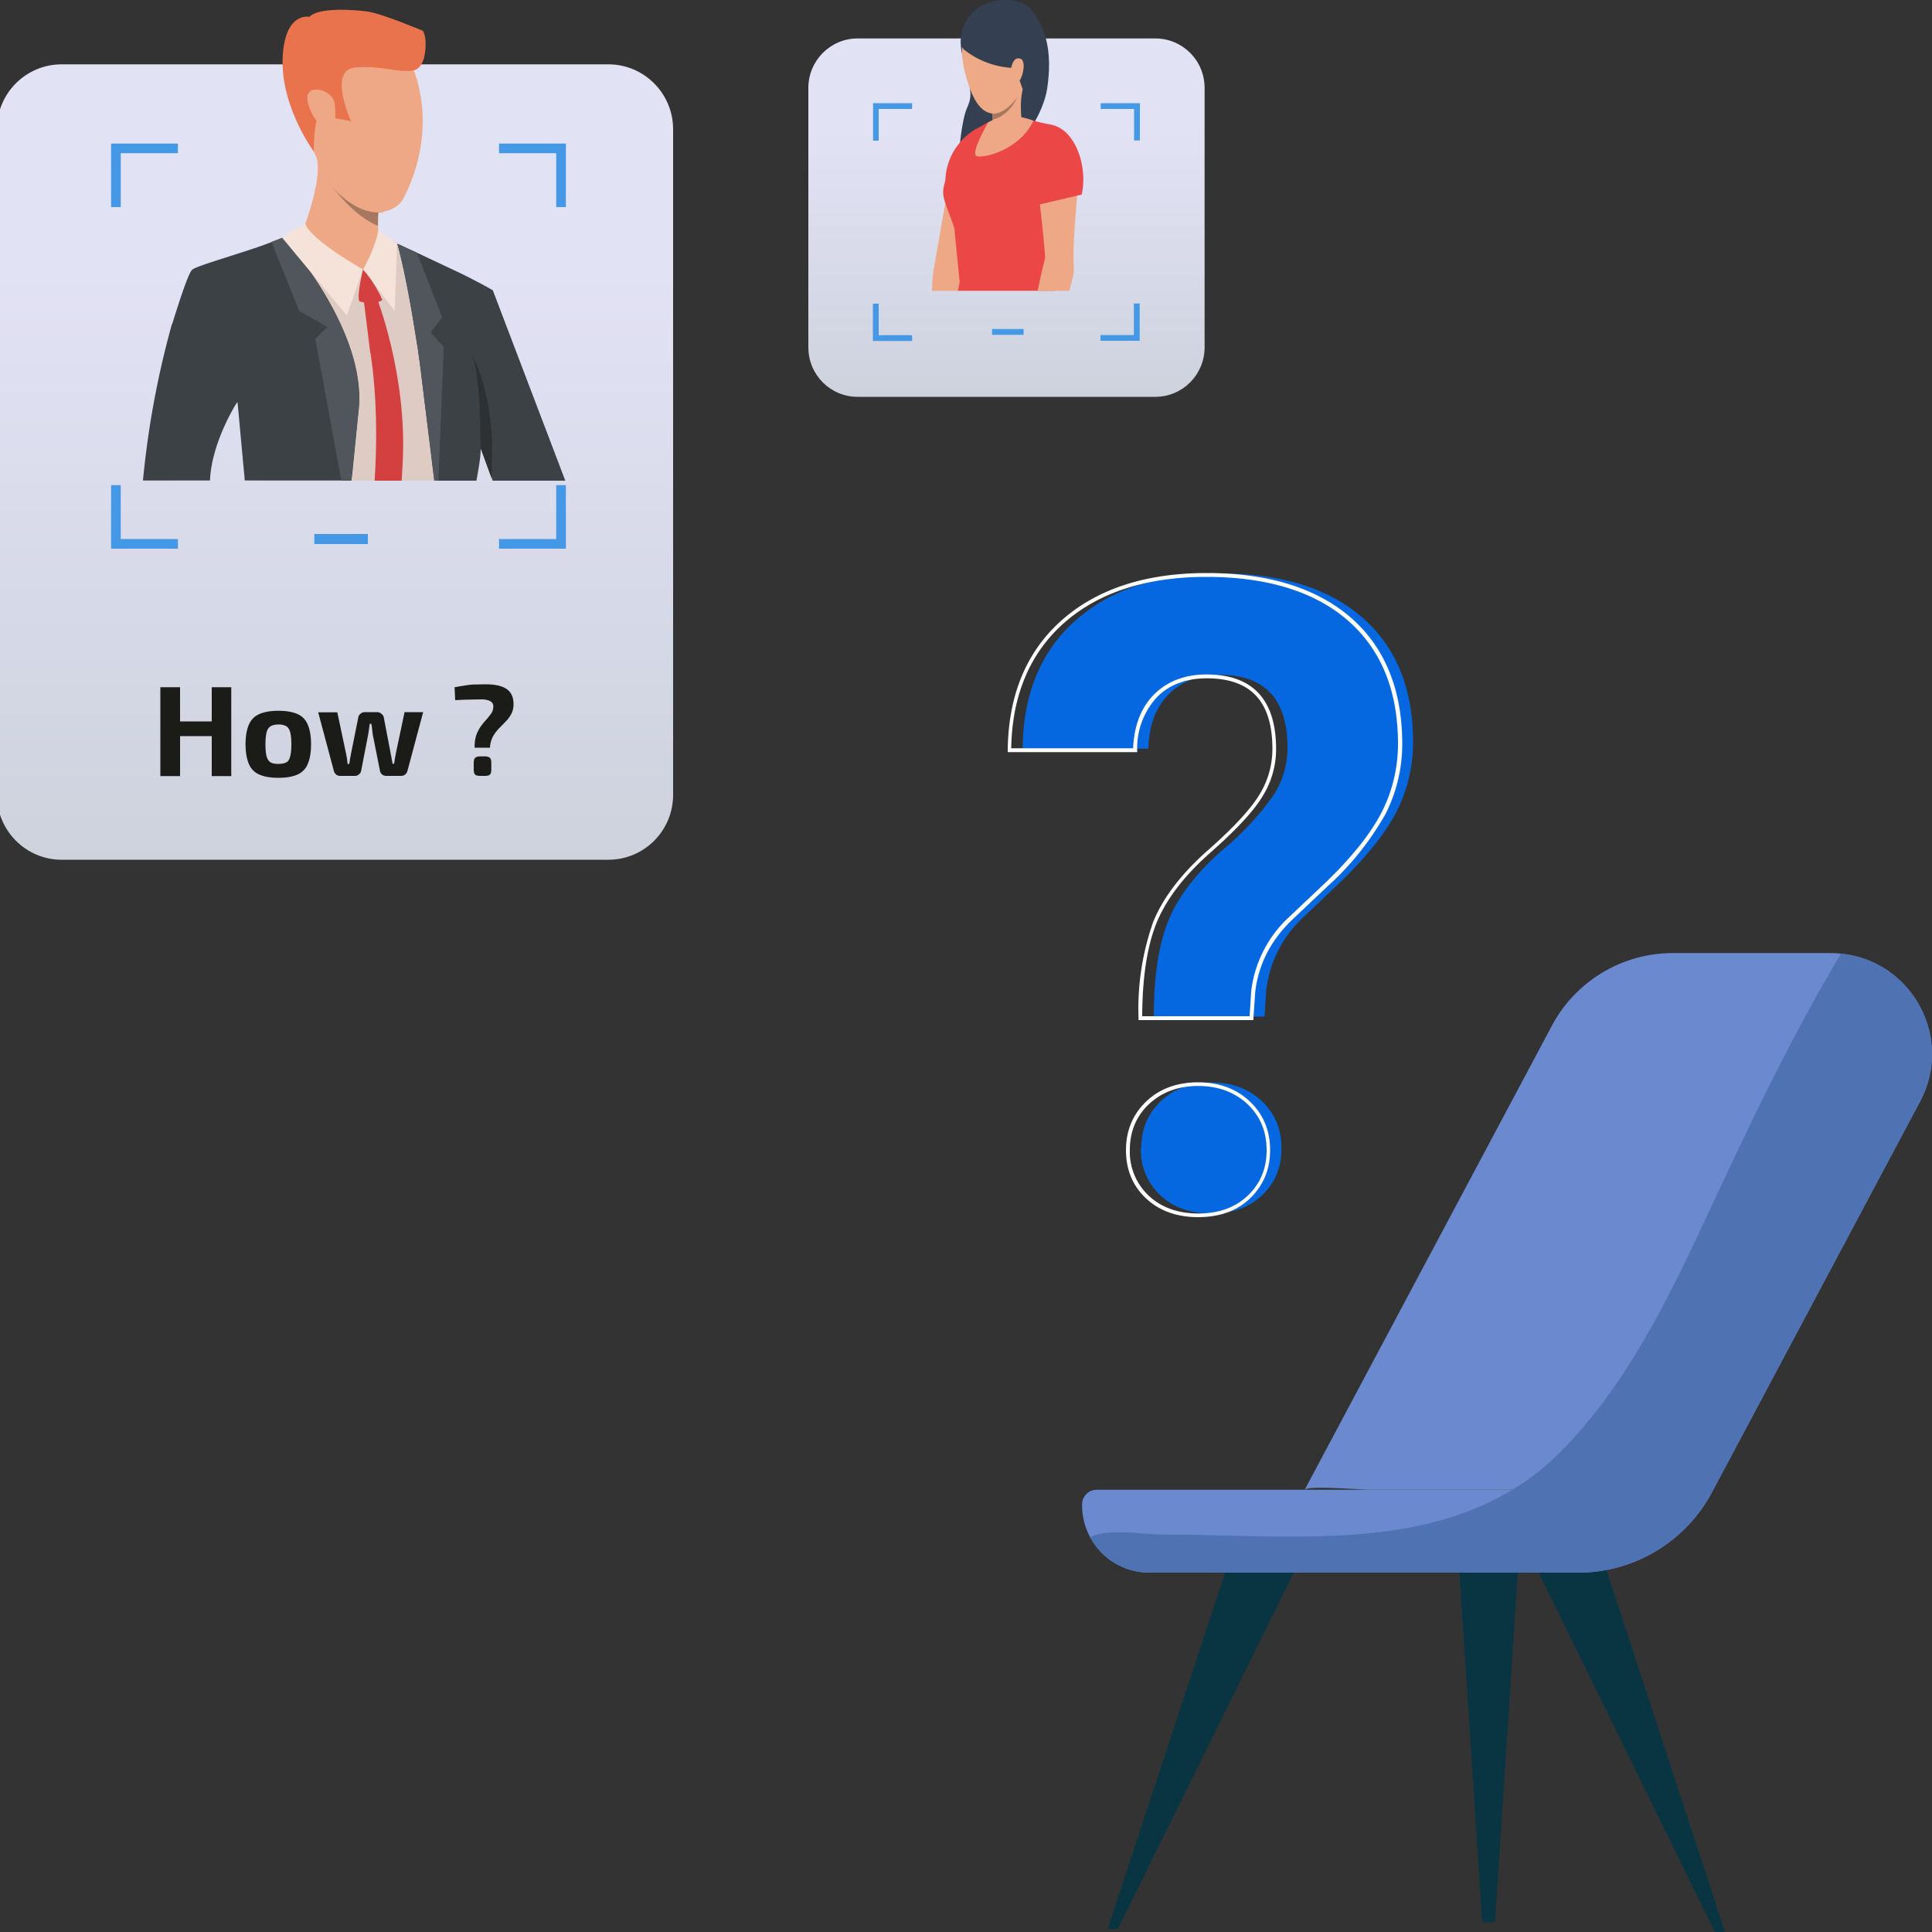
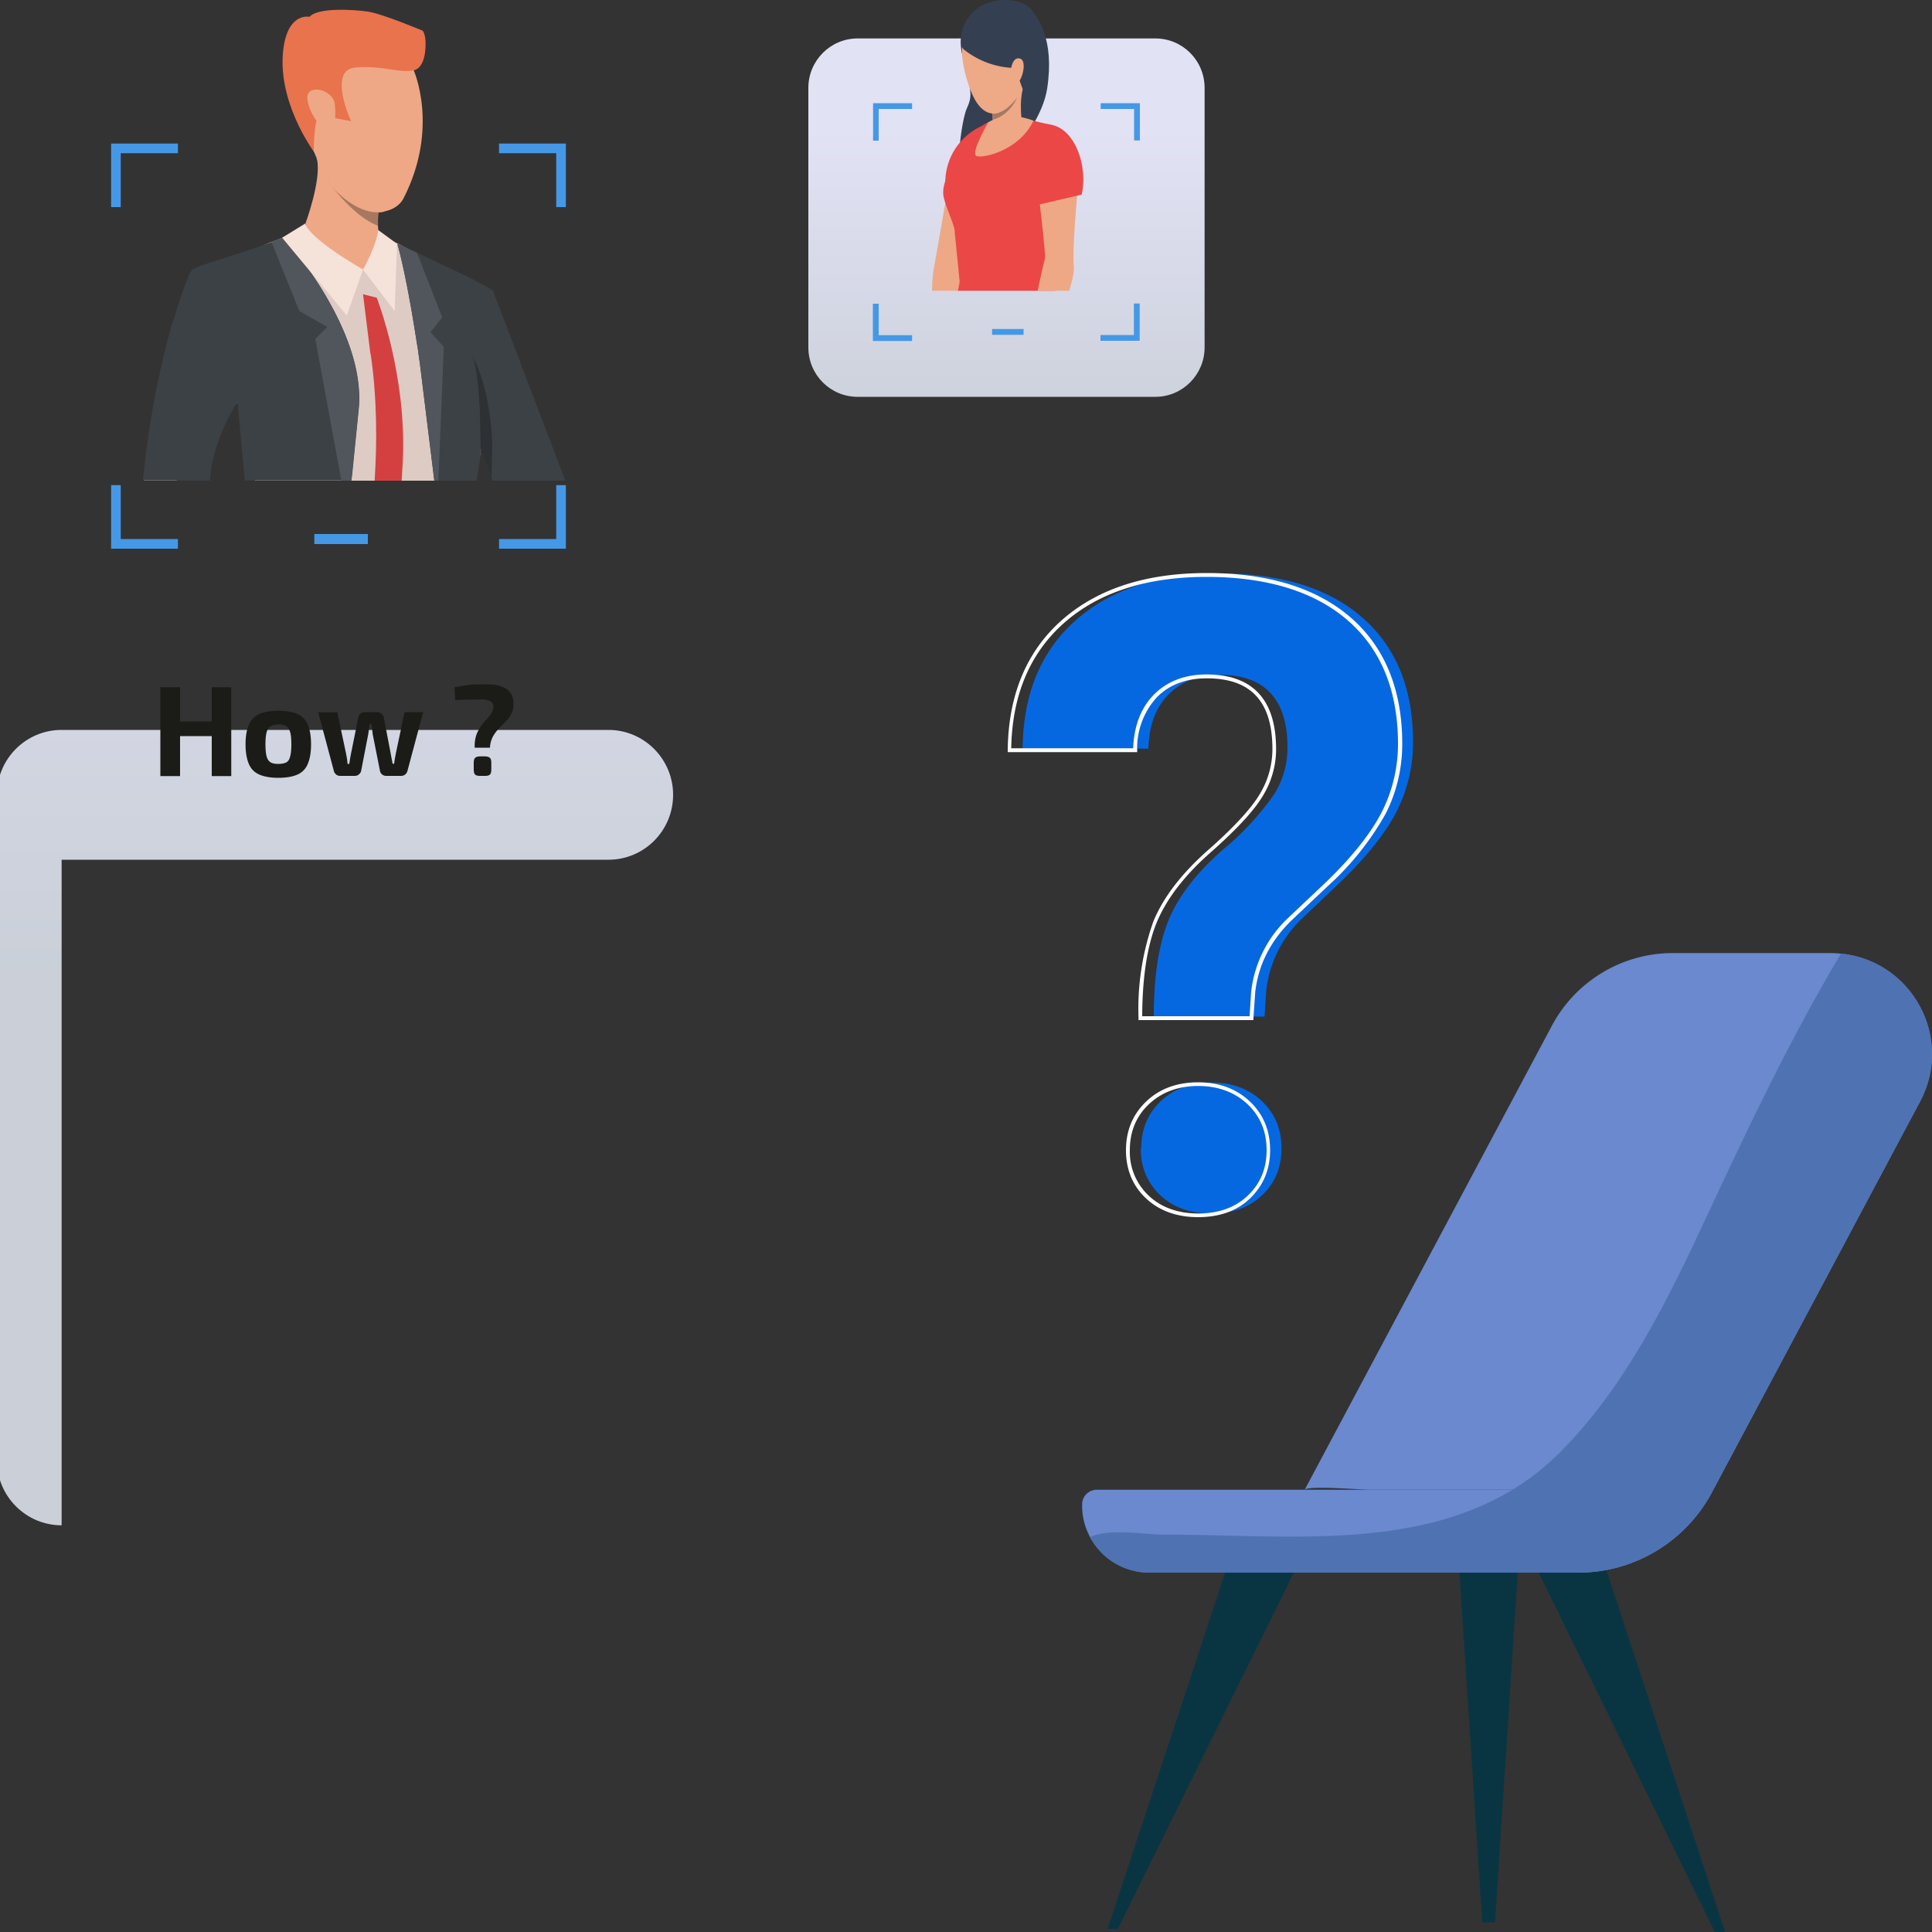
<svg xmlns="http://www.w3.org/2000/svg" width="100" height="100" fill="none">
  <rect width="100%" height="100%" fill="#333333" stroke="none" />
  <g clip-path="url(#C)">
    <path opacity=".95" d="M44.39 20.54h15.41c1.41 0 2.55-1.15 2.55-2.56V4.55c0-1.42-1.14-2.56-2.55-2.56H44.39c-1.41 0-2.55 1.15-2.55 2.56v13.43c0 1.42 1.14 2.56 2.55 2.56z" fill="url(#A)" />
    <path d="M50.7.36s-1.31.72-.89 2.5.57 2.01.24 2.73-.64 3.73-.27 4.28 4.02-2.69 4.42-5.28-.51-3.69-.83-4.1-1.5-.8-2.66-.14z" fill="#344052" />
    <path d="M48.23 15.05h1.4l.12-1.25c-.02-.12 1.4-3.85 1.53-4.16s.65-1.14.72-1.92-.94-1.09-.94-1.09c-1.37.25-1.83 2.15-1.83 2.15l-.86 4.93c-.07.28-.12.77-.13 1.34z" fill="#eea886" />
    <g fill="#eb4747">
      <path d="M48.94 9.7l2.09.89s1.92-4.79.31-4.25a3.2 3.2 0 0 0-2.4 3.37z" />
      <path d="M49.41 11.96l.26 2.61c-.01.08-.04.25-.09.48h5.04l-.33-1.15c-.24-.82-.01-1.03.11-1.69.05-.26.22-.74.4-1.29l.19-.57c.22-.69.32-1.4.39-1.81.3-1.95-1.19-2.13-1.19-2.13-.55-.1-1.52-.4-1.52-.4l-1.52.32s-.14.05-.35.21a2.8 2.8 0 0 0-.34.3 9.2 9.2 0 0 0-.82 1.2l-.3.5c-.31.54-.53.97-.52 1.46.01.48.53 1.48.6 1.96z" />
    </g>
    <g fill="#eea886">
      <path d="M51.15 6.33s-.95 1.63-.6 1.75 2.21-.29 2.94-1.83c0 0-1.22-.56-2.34.08z" />
      <path d="M51.28 7.08s.84.36 1.61-.82c0 0-.21-1.34.23-2.12s-1.9.93-1.9.93l.08.4.06.41.03.38c.01.3-.01.6-.1.82z" />
    </g>
    <path d="M53.38 8.9c.17.9 1.42 2.02 1.42 2.02l.19-.56c-.86-.55-1.61-1.46-1.61-1.46z" fill="#393d63" />
    <path d="M53.69 9.62c.08.33.44 3.64.4 3.75a39.5 39.5 0 0 0-.38 1.68h1.63c.17-.55.27-1 .24-1.26-.1-1.12.27-4.68.27-4.68s.34-2.15-1.44-2.42c0 0-1.05.14-1.11.92s.31 1.69.39 2.01z" fill="#eea886" />
    <path d="M55.99 10.07l-2.21.52s-1.75-3.42-.17-4.04c1.66-.66 2.78 1.66 2.38 3.52z" fill="#eb4747" />
    <path d="M50.9.54s-1.92.71-.7 4.04 3.7-.57 3.32-2.61S50.9.54 50.9.54z" fill="#eea987" />
    <path d="M49.9 2.57a4.4 4.4 0 0 0 2.64.95l.44 1.22s1.61-2.77-.24-4.17-3.52 1.42-2.84 2z" fill="#344052" />
    <path d="M52.32 3.71c0-.25.13-.81.5-.67s.04 1.3-.21 1.24c0 0-.29.02-.29-.56z" fill="#eea987" />
    <path d="M51.38 6.2c.9-.25 1.25-1.11 1.26-1.14-.73.95-1.29.82-1.29.82l.03.33z" fill="#a77860" />
    <g fill="#4598e6">
      <path d="M51.35 17.03h1.63v.3h-1.63v-.3zM47.21 5.34v.3h-1.73v1.64h-.29V5.34h2.03zm11.78 1.93h-.29V5.64h-1.73v-.3H59v1.93zm-13.51 8.44v1.64h1.73v.3h-2.03v-1.93h.29zm13.22 0h.29v1.93h-2.03v-.3h1.73V15.7z" />
    </g>
-     <path opacity=".95" d="M3.19 44.5h28.3c1.85 0 3.35-1.5 3.35-3.36V6.69c0-1.85-1.5-3.36-3.35-3.36H3.19c-1.85 0-3.35 1.5-3.35 3.36v34.45c0 1.85 1.5 3.36 3.35 3.36z" fill="url(#B)" />
+     <path opacity=".95" d="M3.19 44.5h28.3c1.85 0 3.35-1.5 3.35-3.36c0-1.85-1.5-3.36-3.35-3.36H3.19c-1.85 0-3.35 1.5-3.35 3.36v34.45c0 1.85 1.5 3.36 3.35 3.36z" fill="url(#B)" />
    <g fill="#4598e6">
      <path d="M16.27 27.64h2.77v.52h-2.77v-.52zM9.21 7.43v.5H6.25v2.79h-.5V7.43h3.46zm20.08 3.29h-.5V7.93h-2.96v-.5h3.46v3.29zM6.25 25.11v2.79h2.96v.5H5.75v-3.29h.5 0zm22.54 0h.5v3.29h-3.46v-.5h2.96v-2.79z" />
    </g>
    <path d="M7.46 24.88h1.68l.08-.17c.5-1.18 3.07-3.9 3.07-3.9 0 .02 0 .02.01.02l.01.02.01.03.88 4h11.38l.09-.43a9.3 9.3 0 0 0 .22-1.18l.01-.06.02-.21c.1-1.03.02-1.81.02-1.89.03.07.26.92.56 1.96l.54 1.8h2.69l-3.37-9.78a33 33 0 0 0-1.59-.79c-.65-.31-1.44-.77-2.15-1.16l-1-.52-.05-.02h0l-.82-.37-.21-.02-3.52-.31-.15-.01c-.03 0-.06 0-.07 0-.09.01-.53.16-1.1.38l-.07.03-.08.03-.15.06-.32.12-.11.04-2.79 1.25c-.21.15-.85 1.37-1.6 2.88-.81 2.59-1.79 6.33-2.11 8.17z" fill="#decbc4" />
    <path d="M15.81 11.57c.03 1.54 2.99 2.38 2.99 2.38s1.24-1.56.94-1.71c-.12-.06-.16-.29-.18-.55-.01-.25 0-.52.02-.7l.02-.18-.96-.98c-.94-.93-2.23-2.13-2.24-1.66 0 .03 0 .06.01.09.23 1.07-.6 3.31-.6 3.31z" fill="#eea886" />
    <path d="M16.95 9.32a7.5 7.5 0 0 0 .35.47c.45.57 1.31 1.52 2.27 1.9-.01-.25 0-.52.02-.7.1 0 .2-.01.29-.04-.26-.46-.64-.95-.64-.95l-.59-.18-1.69-.51z" fill="#a77860" />
    <path d="M16.38 8.19l.57 1.13c.05.11.17.28.35.47.49.53 1.4 1.23 2.29 1.2.1 0 .2-.01.29-.04.36-.08.79-.25 1.02-.71 1.85-3.64.51-6.61.51-6.61s-5.05-1.44-5.84.09c-.55 1.07.22 3.15.82 4.46z" fill="#eea886" />
    <path d="M21.41 3.64s.47-.03.59-.92c.11-.88-.12-1.13-.12-1.13S19.79.71 19.04.6s-2.59-.22-3.02.27c0 0-1.05-.24-1.33 1.5-.45 2.78 1.55 5.47 1.55 5.47s-.02-1.81.38-2.05.74.33.74.33l.81.15s-1.24-2.68.25-2.78 2.15.3 3 .15z" fill="#e8734d" />
    <path d="M17.33 5.4c-.08-.8-1.52-1.1-1.42-.27s.8 1.64 1.13 1.61.35-.74.29-1.35z" fill="#eea886" />
    <g fill="#3c4145">
      <path d="M8.91 16.78c.47-1.51.87-2.7 1.05-2.83.31-.23 2.81-.92 3.99-1.38l.11-.04.32-.12.15-.06.08-.03.07-.03A19.3 19.3 0 0 1 16 13.97c1.22 1.75 2.82 4.58 2.57 7.19l-.34 3.39-.04.32h-5.52l-.37-4-.01-.03c0-.01 0-.01-.01-.02-.01-.02-1.34 2.08-1.41 4.05H7.4a46.5 46.5 0 0 1 1.5-8.1zm11.67-4.13s.42 1.39.96 4.88l.06.36.01.04.04.24v.03l.02.17.06.42.75 6.09h2.18c.12-.67.23-1.28.22-1.7 0 .01.01.02.01.03l.56 1.53.05.14h3.76l-3.75-9.85c-.07-.06-1.04-.58-1.68-.89l-2.25-1.06-.98-.45-.02.02z" />
    </g>
    <g fill="#51565c">
      <path d="M15.5 16.1l1.44.82-.62.63 1.35 7.33h.51l.38-3.72c.38-4.04-3.64-8.6-3.89-8.88l-.62.24 1.44 3.57zm5.06-3.49s.54 1.77 1.17 6.18l.75 6.09h.21l.28-6.93-.69-.75.61-.77-1.31-3.35-.98-.45-.05-.02z" />
    </g>
    <g fill="#f5e2d9">
      <path d="M14.61 12.3l1.19-.73s.03.66 2.99 2.38l-.84 2.38-3.35-4.03z" />
      <path d="M19.58 11.9s-.05.71-.79 2.05l1.64 2.15.12-3.48-.97-.71z" />
    </g>
    <g fill="#d44040">
-       <path d="M18.79 13.95s-.32 1.28-.2 1.64c0 0 .7.26 1.2-.06 0 0-.36-.89-1-1.57z" />
      <path d="M19.18 18.29c.34 2.29.34 4.62.21 6.59h1.4l.05-.87c.26-4.54-1.34-8.6-1.34-8.6l-.71-.18.38 3.07z" />
    </g>
    <path d="M24.83 21.12l.05 2.06v.08-.05l.56 1.53.04-1.66c-.08-3.06-1.03-4.66-1.03-4.66.22.53.32 1.68.38 2.71z" fill="#2d3133" />
    <path d="M9.32 35.57v4.6H8.3v-4.6h1.02zm1.71 1.77v.76H9.27v-.76h1.77zm.94-1.77v4.6h-1.01v-4.6h1.01zm2.44 1.22c.41 0 .74.06.99.17a1 1 0 0 1 .53.55c.11.25.17.59.17 1.02 0 .42-.06.75-.17 1.01a1 1 0 0 1-.53.55c-.25.11-.58.17-.99.17s-.74-.06-.99-.17-.43-.29-.54-.55-.17-.59-.17-1.01c0-.43.06-.77.17-1.02s.29-.44.54-.55.58-.17.99-.17zm0 .71c-.17 0-.3.03-.4.09s-.17.16-.21.31-.06.36-.06.63c0 .27.02.47.06.62s.11.25.21.31.23.08.4.08.31-.03.41-.08.16-.16.2-.31.06-.35.06-.62c0-.28-.02-.49-.06-.63s-.1-.25-.2-.31a.8.8 0 0 0-.41-.09zm7.49-.63l-.81 3.03c-.02.08-.06.14-.12.19s-.14.07-.22.07h-.75c-.09 0-.17-.03-.23-.08s-.1-.13-.11-.22l-.37-1.86-.03-.27a3.1 3.1 0 0 0-.04-.27h-.08l-.04.27-.04.27-.36 1.86c-.01.09-.05.16-.12.22s-.14.08-.23.08h-.74c-.08 0-.15-.02-.21-.07s-.1-.11-.12-.19l-.81-3.03h.99l.45 2.13.05.27.03.27h.09l.04-.27.05-.27.37-1.84c.01-.08.04-.15.11-.21s.14-.09.23-.09h.64c.09 0 .16.03.23.09s.11.12.12.21l.35 1.83.05.27.05.27h.08l.04-.27.05-.27.45-2.13h.99zm3.25-1.45c.48 0 .84.08 1.08.25s.35.42.35.78c0 .2-.04.36-.12.51s-.17.27-.29.39l-.35.36a2 2 0 0 0-.31.42c-.08.16-.14.35-.15.57h-.79c-.01-.24.02-.44.07-.61s.14-.33.23-.47a3.5 3.5 0 0 1 .29-.36c.1-.11.18-.22.25-.31a.6.6 0 0 0 .12-.31c.02-.15-.02-.26-.13-.33s-.26-.11-.49-.11l-.55.01-.39.01-.41.02-.03-.67.35-.06.32-.05c.12-.02.25-.03.39-.03l.55-.01zm-.06 3.73c.13 0 .22.03.27.08s.07.14.07.27v.32c0 .13-.02.22-.07.27s-.14.07-.27.07h-.23c-.13 0-.22-.02-.27-.07s-.07-.14-.07-.27v-.32c0-.13.02-.22.07-.27s.14-.08.27-.08h.23z" fill="#1b1c17" />
    <g fill="#093542">
      <path d="M78.47 79.01h3.94L89.29 100h-.53L78.47 79.01zm-10.32 0H64.2l-6.87 20.83h.53l10.29-20.83zm8.57 20.49h.66l1.25-19.16h-3.16l1.25 19.16z" />
    </g>
    <g fill="#6a89ce">
      <path d="M99.38 57.02l-10.7 20.09H70.86c-.34 0-3.16-.23-3.33 0L80.32 53.1a7.1 7.1 0 0 1 6.27-3.77h8.16c.17 0 .35.01.52.03 3.65.35 5.88 4.33 4.1 7.66z" />
      <path d="M88.68 77.11c-1.34 2.63-4.04 4.29-6.99 4.29h-22.2c-1.29 0-2.47-.71-3.07-1.84l-.06-.12c-.23-.47-.36-1-.35-1.53v-.05c0-.41.34-.75.75-.75h31.93z" />
    </g>
    <path d="M99.38 57.02l-10.7 20.09c-1.34 2.63-4.04 4.29-6.99 4.29h-22.2c-1.29 0-2.47-.71-3.07-1.84.98-.47 2.77-.13 3.77-.13 5.99-.01 12.84.88 18.09-2.32.88-.53 1.7-1.17 2.43-1.9 3.43-3.42 5.64-7.97 7.64-12.27 2.14-4.59 4.33-9.22 6.94-13.58 3.65.35 5.87 4.33 4.1 7.66z" fill="#4f72b2" />
    <path d="M59.72 52.61c0-2.08.26-3.74.76-4.97s1.44-2.45 2.79-3.64a14.2 14.2 0 0 0 2.7-2.92c.44-.72.67-1.54.67-2.38 0-2.51-1.17-3.77-3.5-3.77-1.11 0-1.99.34-2.66 1.02s-1.01 1.61-1.04 2.8h-6.51c.03-2.84.95-5.06 2.77-6.66s4.3-2.41 7.44-2.41c3.17 0 5.63.76 7.38 2.29s2.62 3.68 2.62 6.45c0 1.24-.29 2.47-.85 3.58-.57 1.12-1.57 2.37-2.99 3.73l-1.81 1.72a6.1 6.1 0 0 0-1.95 3.81l-.09 1.36-5.75-.01zm-.65 6.83c0-.99.34-1.81 1.02-2.45s1.55-.96 2.61-.96 1.93.32 2.61.96 1.02 1.46 1.02 2.45c0 .98-.33 1.78-1 2.42s-1.54.95-2.64.95-1.97-.32-2.64-.95a3.2 3.2 0 0 1-1-2.42z" fill="#0668e1" />
    <path d="M62.02 63c-1.11 0-2.02-.33-2.71-.98s-1.03-1.49-1.03-2.49c0-1.02.36-1.86 1.05-2.52s1.6-.99 2.68-.99 1.98.33 2.68.99 1.05 1.51 1.05 2.52c0 1-.35 1.83-1.03 2.49s-1.59.98-2.71.98zm0-6.79c-1.03 0-1.89.32-2.55.94s-.99 1.42-.99 2.38a3.1 3.1 0 0 0 .97 2.35c.64.61 1.51.93 2.57.93s1.92-.31 2.57-.93.97-1.4.97-2.35c0-.96-.33-1.76-.99-2.38s-1.52-.94-2.55-.94zm2.85-3.41h-5.94v-.1a13.5 13.5 0 0 1 .77-5.01c.51-1.24 1.46-2.48 2.82-3.68 1.34-1.18 2.24-2.16 2.68-2.9a4.5 4.5 0 0 0 .66-2.33c0-2.47-1.11-3.67-3.4-3.67-1.07 0-1.95.33-2.59.99a3.9 3.9 0 0 0-1.01 2.73v.1h-6.7v-.1c.03-2.85.97-5.12 2.81-6.74s4.35-2.43 7.5-2.43c3.18 0 5.69.78 7.45 2.31s2.66 3.73 2.66 6.53c0 1.26-.29 2.5-.86 3.62a14.8 14.8 0 0 1-3.01 3.76l-1.82 1.72c-1.11 1.06-1.76 2.33-1.92 3.75l-.1 1.46zm-5.74-.2h5.55l.08-1.27a6.2 6.2 0 0 1 1.98-3.88l1.82-1.72c1.41-1.35 2.4-2.6 2.96-3.7.56-1.1.84-2.31.84-3.53 0-2.74-.87-4.88-2.59-6.38s-4.19-2.26-7.32-2.26c-3.1 0-5.58.8-7.37 2.38-1.77 1.56-2.69 3.74-2.74 6.49h6.31c.05-1.17.41-2.1 1.07-2.77.68-.69 1.6-1.05 2.73-1.05 2.39 0 3.6 1.3 3.6 3.87 0 .85-.24 1.69-.69 2.42-.45.76-1.37 1.75-2.72 2.94-1.34 1.18-2.27 2.4-2.77 3.61-.49 1.2-.74 2.82-.75 4.83z" fill="#fff" />
  </g>
  <defs>
    <linearGradient id="A" x1="52.09" y1="23.27" x2="52.09" y2="6.43" gradientUnits="userSpaceOnUse">
      <stop stop-color="#d1d7e0" />
      <stop offset="1" stop-color="#ebebff" />
    </linearGradient>
    <linearGradient id="B" x1="17.34" y1="50.54" x2="17.34" y2="13.2" gradientUnits="userSpaceOnUse">
      <stop stop-color="#d1d7e0" />
      <stop offset="1" stop-color="#ebebff" />
    </linearGradient>
    <clipPath id="C">
      <path fill="#fff" d="M0 0h100v100H0z" />
    </clipPath>
  </defs>
</svg>